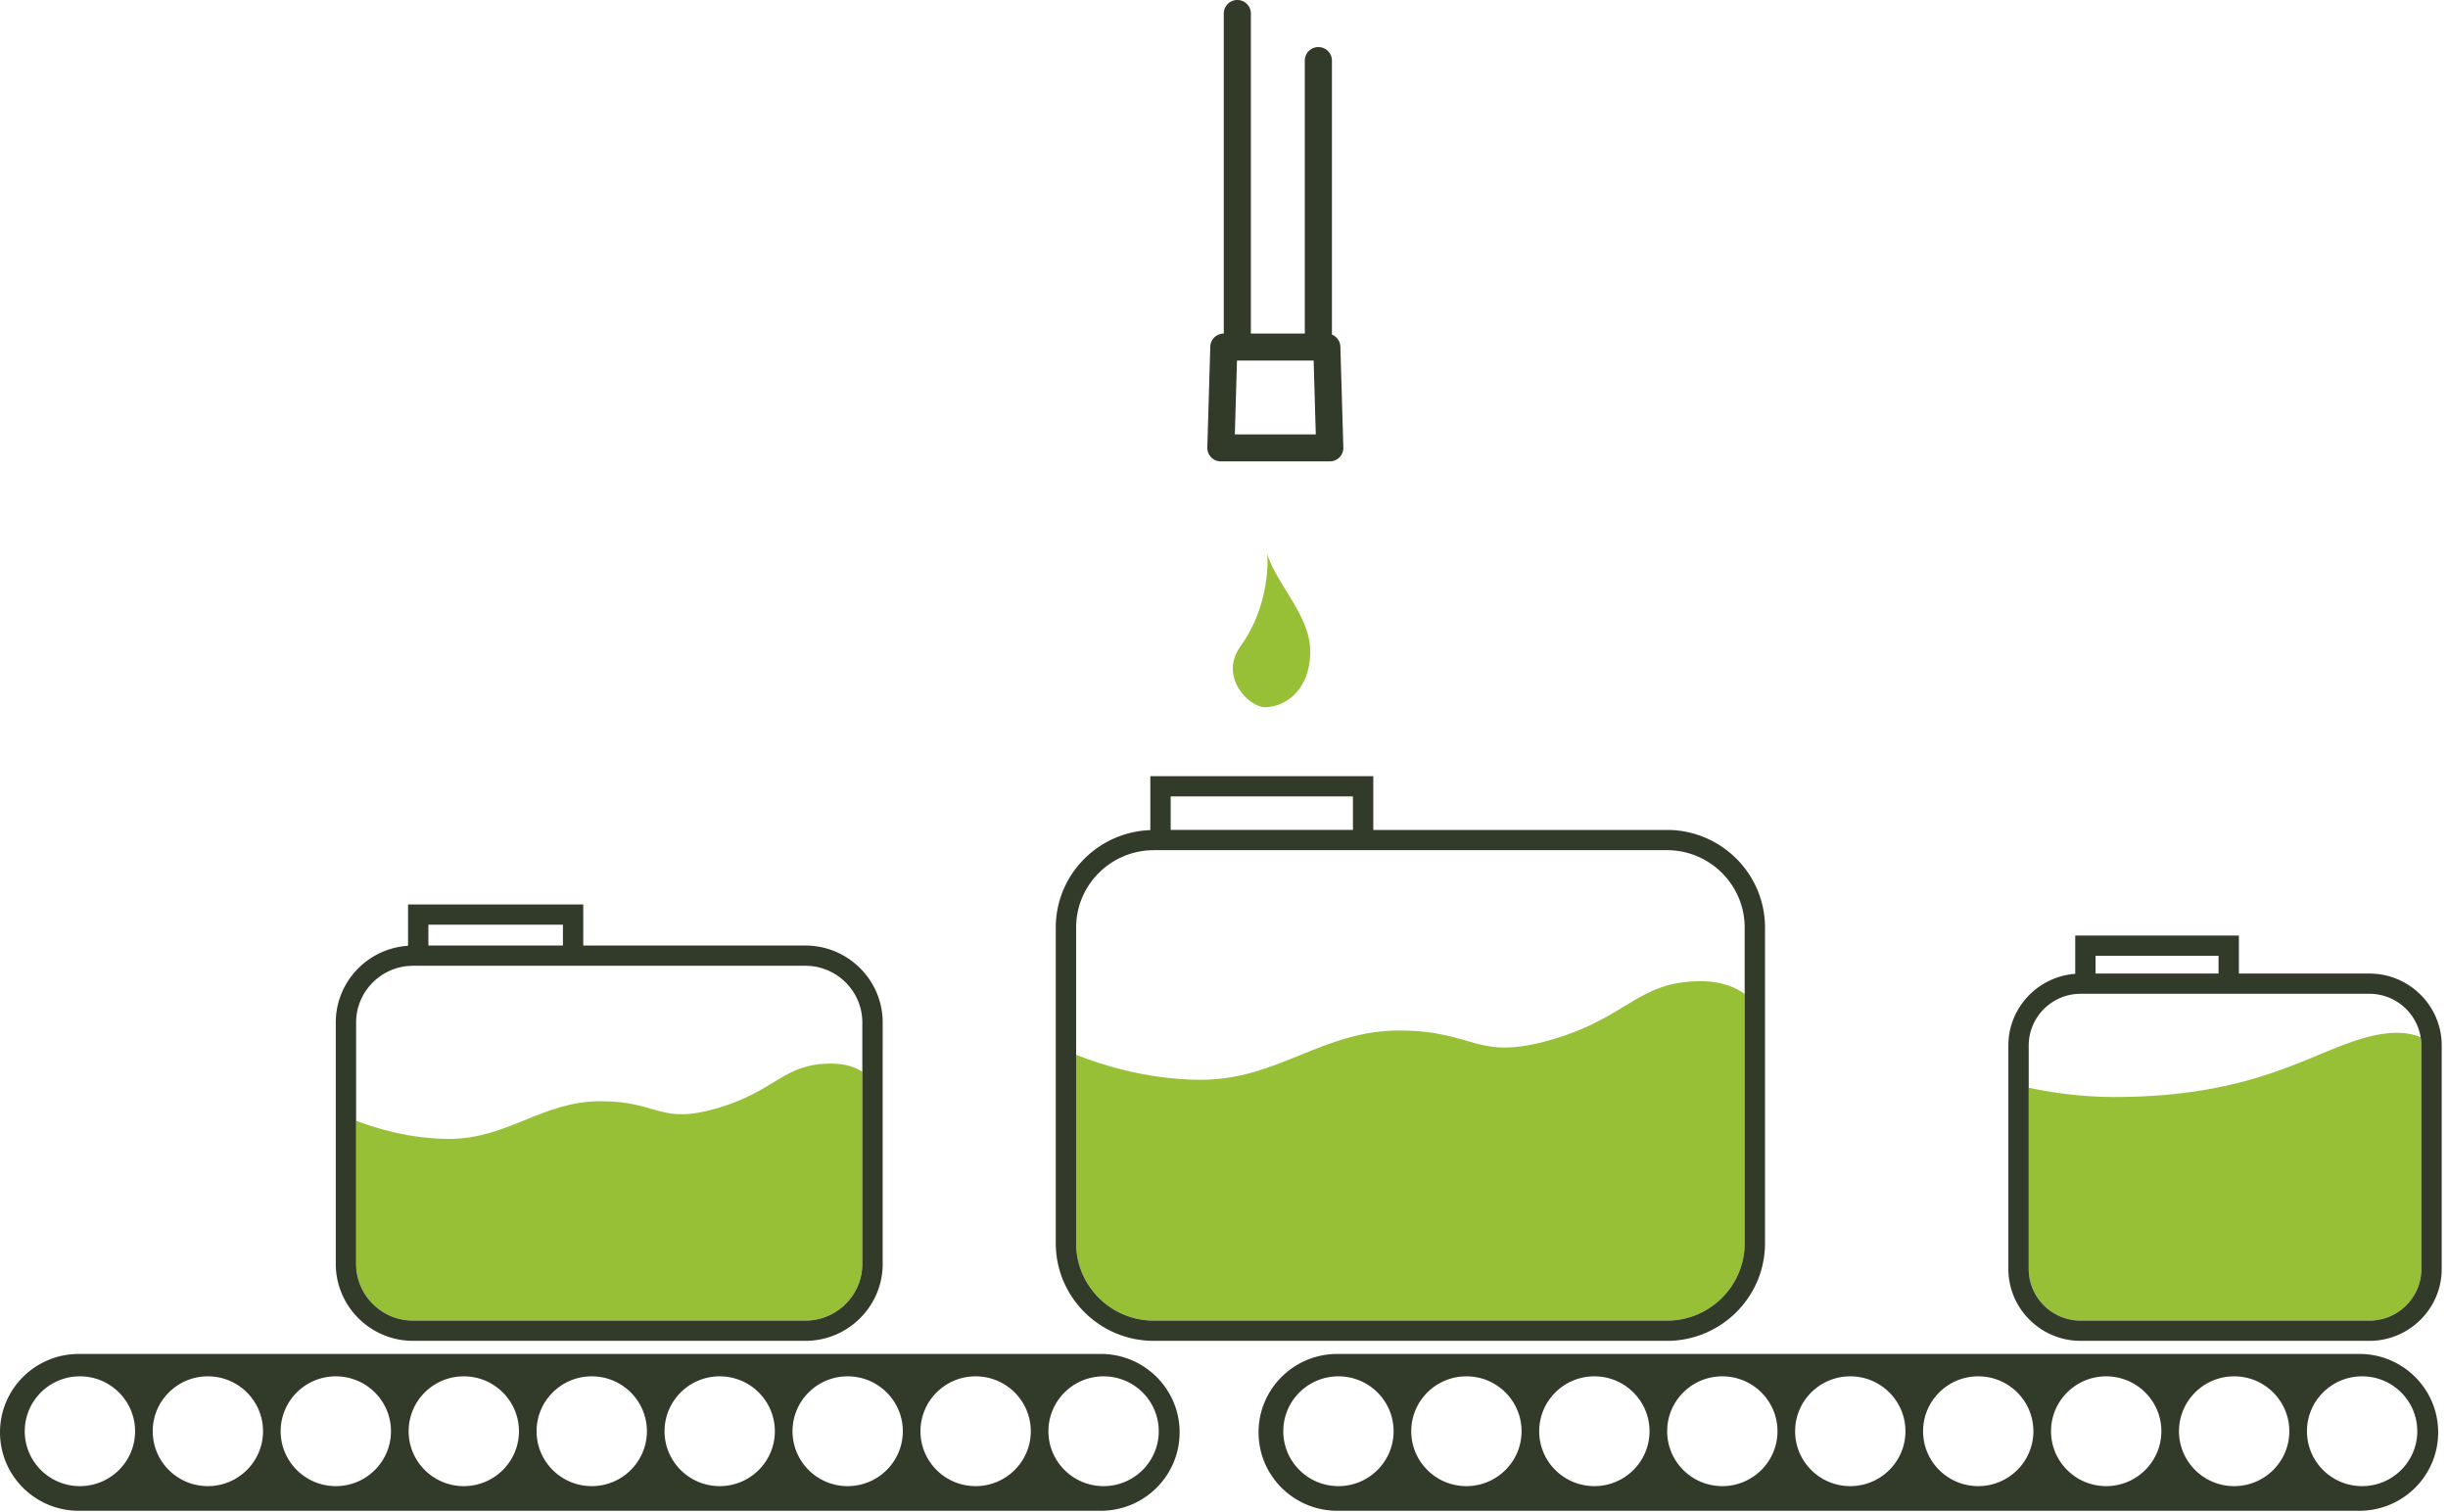
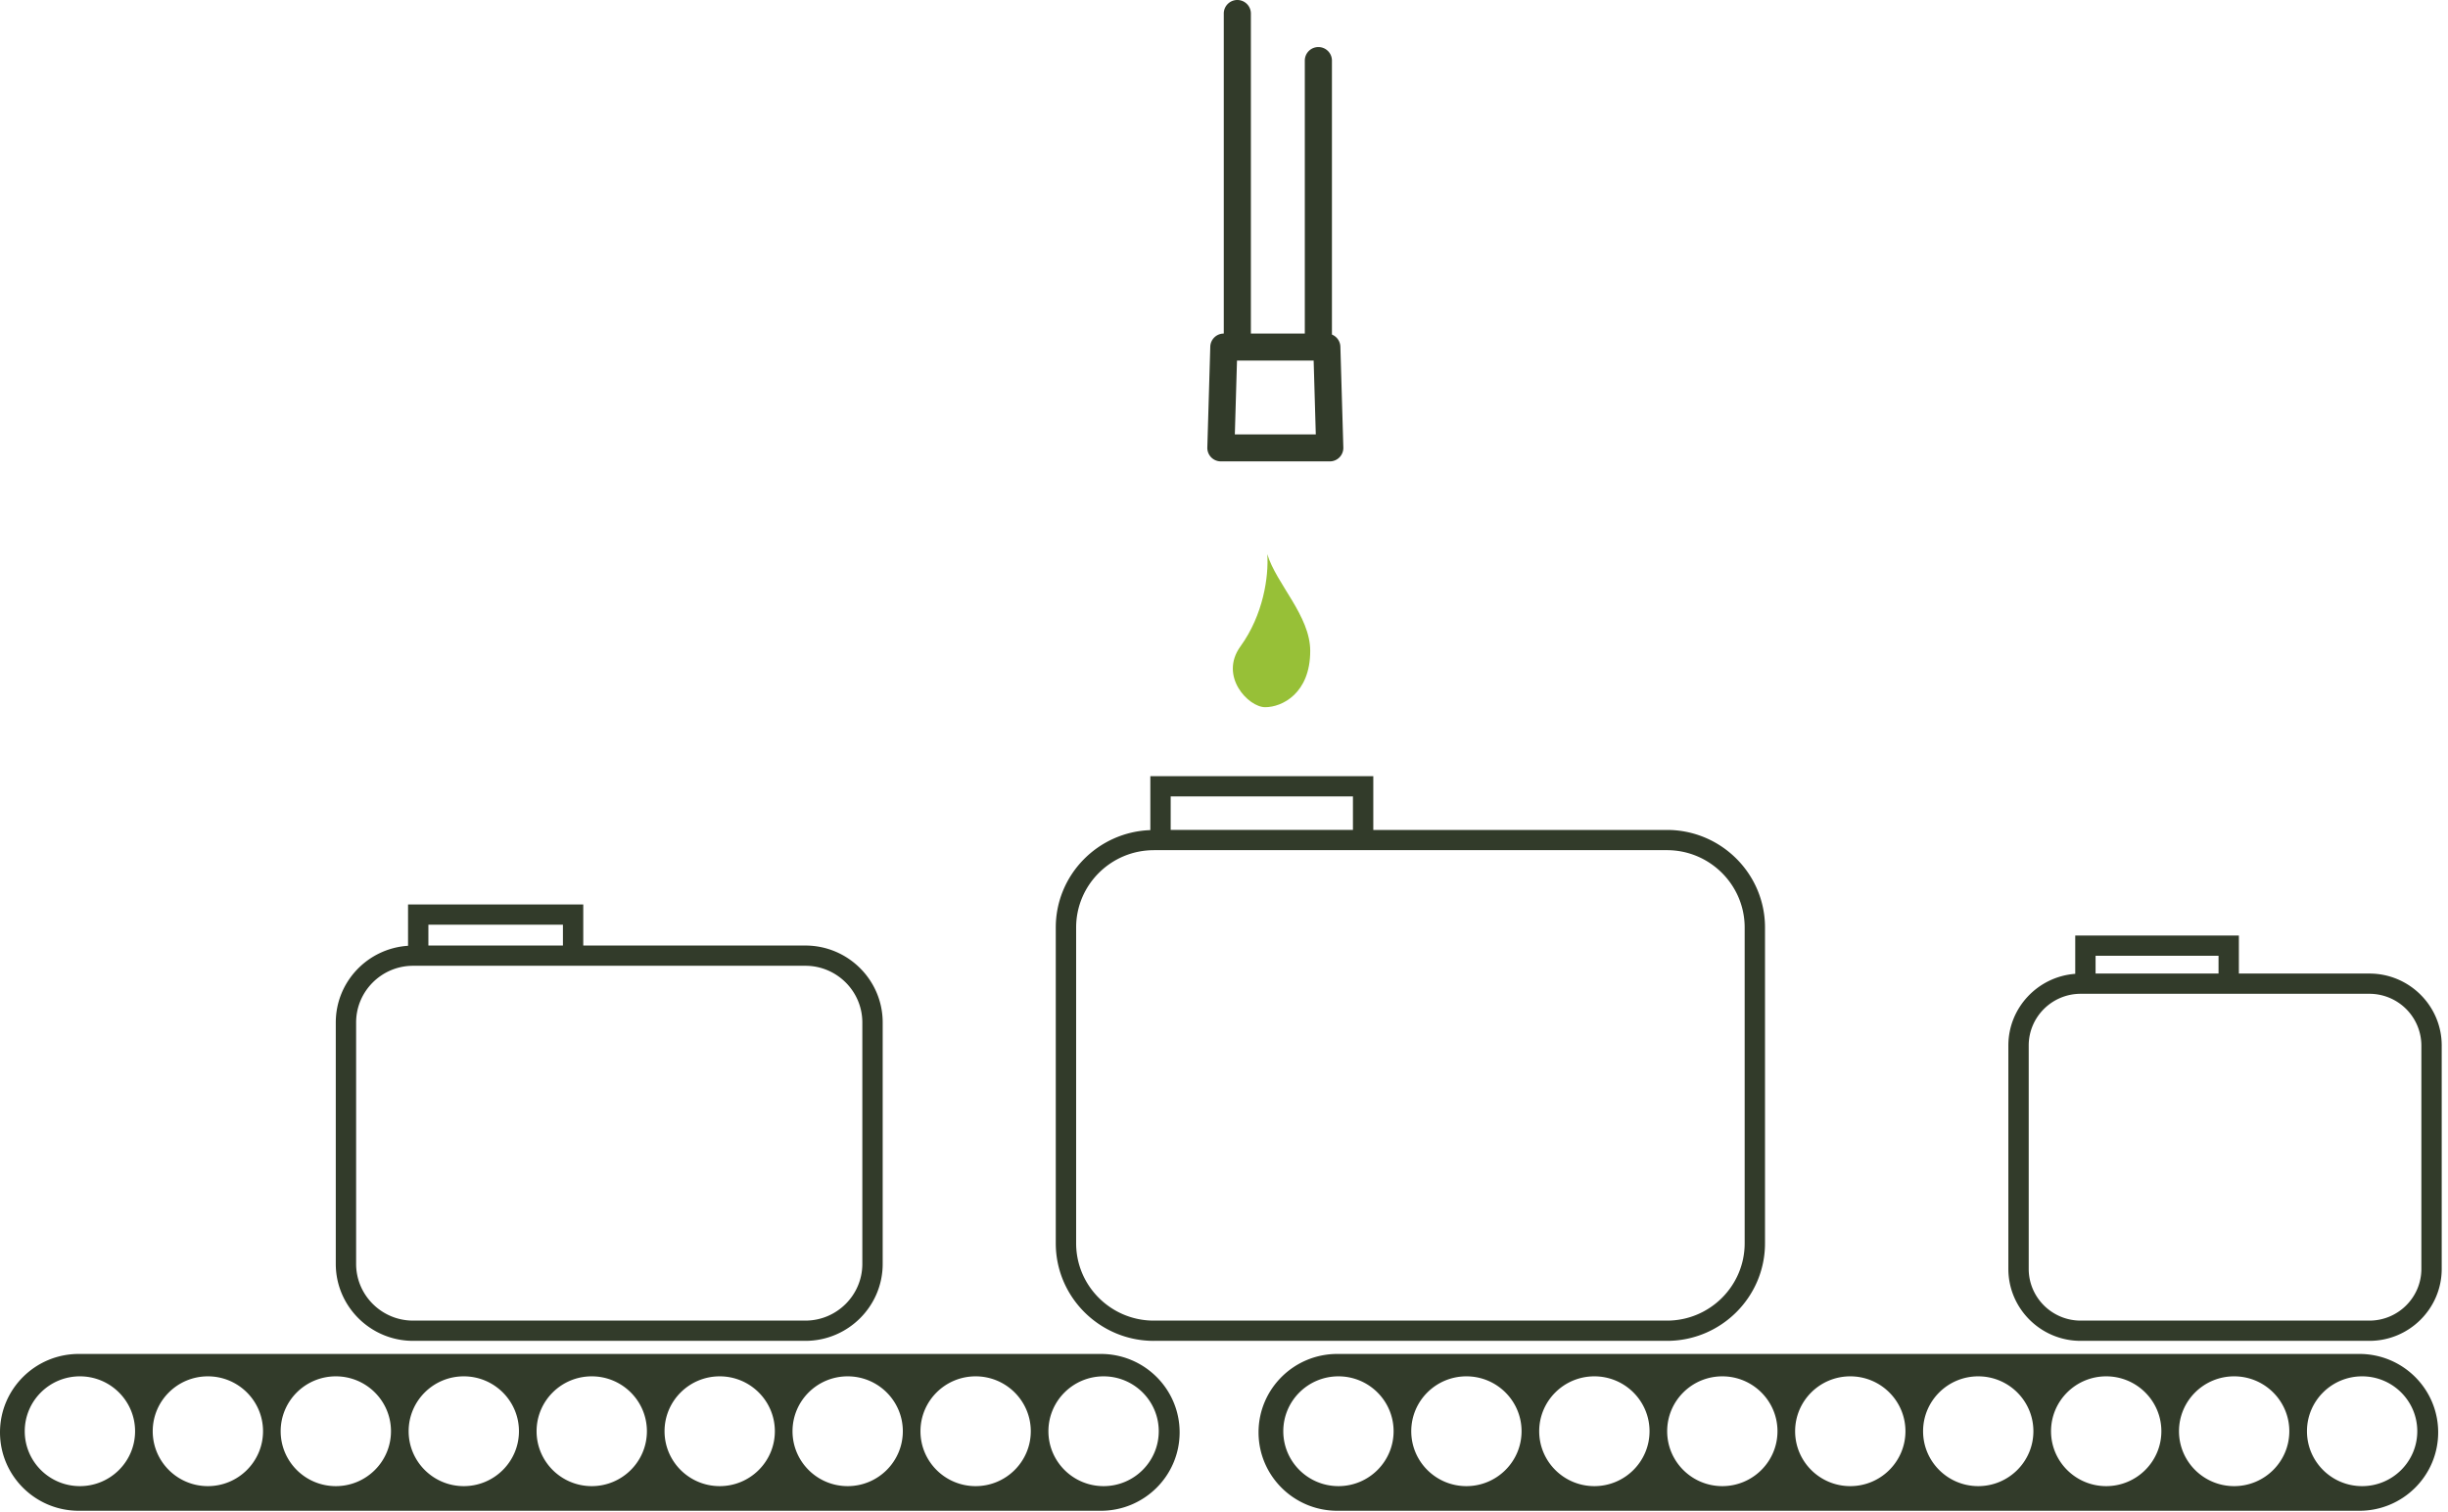
<svg xmlns="http://www.w3.org/2000/svg" width="217" height="134" viewBox="0 0 217 134">
  <g fill="none" fill-rule="evenodd">
-     <path d="M137.595 92.135c-6.785 1.985-6.785-.795-13.57-.795s-10.776 4.37-17.56 4.37c-4.829 0-9.039-1.406-11.072-2.217v16.709c0 3.779 3.089 6.852 6.885 6.852h45.49c3.796 0 6.885-3.073 6.885-6.852v-22.1c-.623-.47-1.858-1.131-3.888-1.131-5.587 0-6.386 3.177-13.17 5.164m-73.98 6.082c-5.186 1.518-5.186-.608-10.373-.608-5.187 0-8.237 3.34-13.424 3.34-3.526 0-6.624-.98-8.25-1.61v12.689c0 2.772 2.266 5.026 5.05 5.026h34.773c2.785 0 5.05-2.254 5.05-5.027V94.994c-.52-.338-1.401-.723-2.759-.723-4.27 0-4.88 2.43-10.067 3.947m145.803-6.18c-4.799 1.405-9.761 5.199-22.019 5.199-3.216 0-6.046-.496-7.567-.823v16.058c0 2.527 2.067 4.583 4.606 4.583h25.595c2.54 0 4.607-2.056 4.607-4.583v-19.8c0-.252-.026-.5-.066-.74-.918-.397-2.524-.664-5.157.106" fill="#97C037" />
    <path d="M97.826 131.726c-2.7 0-4.89-2.178-4.89-4.866s2.19-4.866 4.89-4.866c2.7 0 4.89 2.18 4.89 4.866s-2.19 4.866-4.89 4.866m-11.343 0c-2.7 0-4.889-2.178-4.889-4.866s2.19-4.866 4.889-4.866c2.7 0 4.89 2.18 4.89 4.866s-2.19 4.866-4.89 4.866m-11.343 0c-2.7 0-4.888-2.178-4.888-4.866s2.188-4.866 4.888-4.866c2.7 0 4.89 2.18 4.89 4.866s-2.19 4.866-4.89 4.866m-11.342 0c-2.7 0-4.89-2.178-4.89-4.866s2.19-4.866 4.89-4.866c2.7 0 4.888 2.18 4.888 4.866s-2.188 4.866-4.888 4.866m-11.343 0c-2.7 0-4.89-2.178-4.89-4.866s2.19-4.866 4.89-4.866c2.7 0 4.889 2.18 4.889 4.866s-2.189 4.866-4.89 4.866m-11.342 0c-2.7 0-4.888-2.178-4.888-4.866s2.188-4.866 4.888-4.866c2.7 0 4.89 2.18 4.89 4.866s-2.19 4.866-4.89 4.866m-11.343 0c-2.7 0-4.889-2.178-4.889-4.866s2.19-4.866 4.89-4.866 4.888 2.18 4.888 4.866-2.188 4.866-4.889 4.866m-11.343 0c-2.699 0-4.888-2.178-4.888-4.866s2.189-4.866 4.889-4.866 4.889 2.18 4.889 4.866-2.19 4.866-4.89 4.866m-11.342 0c-2.7 0-4.89-2.178-4.89-4.866s2.19-4.866 4.89-4.866c2.7 0 4.89 2.18 4.89 4.866s-2.19 4.866-4.89 4.866m90.498-11.717H6.985c-3.858 0-6.985 3.112-6.985 6.95 0 3.84 3.127 6.951 6.984 6.951h90.598c3.858 0 6.985-3.112 6.985-6.95 0-3.84-3.127-6.951-6.985-6.951m111.805 11.717c-2.7 0-4.889-2.178-4.889-4.866s2.189-4.866 4.89-4.866c2.7 0 4.889 2.18 4.889 4.866s-2.19 4.866-4.89 4.866m-11.342 0c-2.7 0-4.89-2.178-4.89-4.866s2.19-4.866 4.89-4.866 4.889 2.18 4.889 4.866-2.189 4.866-4.889 4.866m-11.343 0c-2.7 0-4.89-2.178-4.89-4.866s2.19-4.866 4.89-4.866c2.7 0 4.89 2.18 4.89 4.866s-2.19 4.866-4.89 4.866m-11.343 0c-2.7 0-4.889-2.178-4.889-4.866s2.189-4.866 4.889-4.866 4.889 2.18 4.889 4.866-2.189 4.866-4.889 4.866m-11.343 0c-2.7 0-4.889-2.178-4.889-4.866s2.189-4.866 4.89-4.866c2.7 0 4.889 2.18 4.889 4.866s-2.19 4.866-4.89 4.866m-11.342 0c-2.7 0-4.889-2.178-4.889-4.866s2.189-4.866 4.889-4.866 4.889 2.18 4.889 4.866-2.19 4.866-4.89 4.866m-11.342 0c-2.7 0-4.89-2.178-4.89-4.866s2.19-4.866 4.89-4.866c2.7 0 4.89 2.18 4.89 4.866s-2.19 4.866-4.89 4.866m-11.343 0c-2.7 0-4.889-2.178-4.889-4.866s2.189-4.866 4.89-4.866c2.7 0 4.888 2.18 4.888 4.866s-2.189 4.866-4.889 4.866m-11.342 0c-2.7 0-4.89-2.178-4.89-4.866s2.19-4.866 4.89-4.866 4.888 2.18 4.888 4.866-2.188 4.866-4.888 4.866m90.498-11.717h-90.598c-3.858 0-6.984 3.112-6.984 6.95 0 3.84 3.126 6.951 6.984 6.951h90.598c3.857 0 6.985-3.112 6.985-6.95 0-3.84-3.128-6.951-6.985-6.951m-99.683-81.506l.191-6.544h6.795l.19 6.544h-7.176zm-1.238 2.393h9.653a1.196 1.196 0 0 0 1.202-1.231l-.262-8.938a1.197 1.197 0 0 0-.748-1.072V5.367a1.2 1.2 0 0 0-1.202-1.196 1.2 1.2 0 0 0-1.203 1.196v24.2h-4.78V1.196a1.2 1.2 0 0 0-1.2-1.196 1.2 1.2 0 0 0-1.203 1.196v28.37a1.198 1.198 0 0 0-1.196 1.161l-.262 8.938a1.196 1.196 0 0 0 1.202 1.23zm-5.945 34.46h45.49c3.796 0 6.886 3.075 6.886 6.853v27.993c0 3.779-3.09 6.853-6.886 6.853h-45.49c-3.796 0-6.885-3.074-6.885-6.853V82.21c0-3.778 3.089-6.852 6.885-6.852zm1.496-1.794h16.156v-2.971h-16.156v2.971zm-1.496 45.287h45.49c4.79 0 8.689-3.879 8.689-8.647V82.21c0-4.768-3.898-8.647-8.69-8.647h-26.033v-4.766H101.97v4.782c-4.648.162-8.382 3.966-8.382 8.631v27.993c0 4.768 3.898 8.647 8.69 8.647zm-65.66-33.245h34.773c2.785 0 5.05 2.255 5.05 5.026v21.398c0 2.771-2.265 5.027-5.05 5.027H36.618c-2.785 0-5.05-2.256-5.05-5.027V90.63c0-2.771 2.265-5.026 5.05-5.026zm1.356-1.795H49.9V81.96H37.974v1.849zm-1.356 35.04h34.773c3.78 0 6.854-3.06 6.854-6.821V90.63c0-3.761-3.075-6.821-6.854-6.821H51.703v-3.643H36.171v3.666c-3.571.23-6.406 3.187-6.406 6.798v21.398c0 3.76 3.074 6.821 6.853 6.821zm147.82-30.762h25.595a4.604 4.604 0 0 1 4.607 4.584v19.8c0 2.527-2.066 4.584-4.607 4.584h-25.595c-2.54 0-4.605-2.057-4.605-4.585V92.671c0-2.527 2.066-4.584 4.605-4.584zm1.322-1.794h10.9v-1.577h-10.9v1.577zm24.273 0h-11.57v-3.371h-14.506v3.395c-3.31.247-5.928 3-5.928 6.354v19.8c0 3.517 2.875 6.378 6.41 6.378h25.594c3.535 0 6.41-2.861 6.41-6.379V92.671c0-3.517-2.875-6.378-6.41-6.378z" fill="#323B2A" />
    <path d="M109.957 57.297c-1.914 2.643.707 5.387 2.194 5.387 1.489 0 3.992-1.216 3.992-4.99 0-3.112-3.022-5.96-3.806-8.577.133 1.974-.34 5.359-2.38 8.18" fill="#97C037" />
  </g>
</svg>